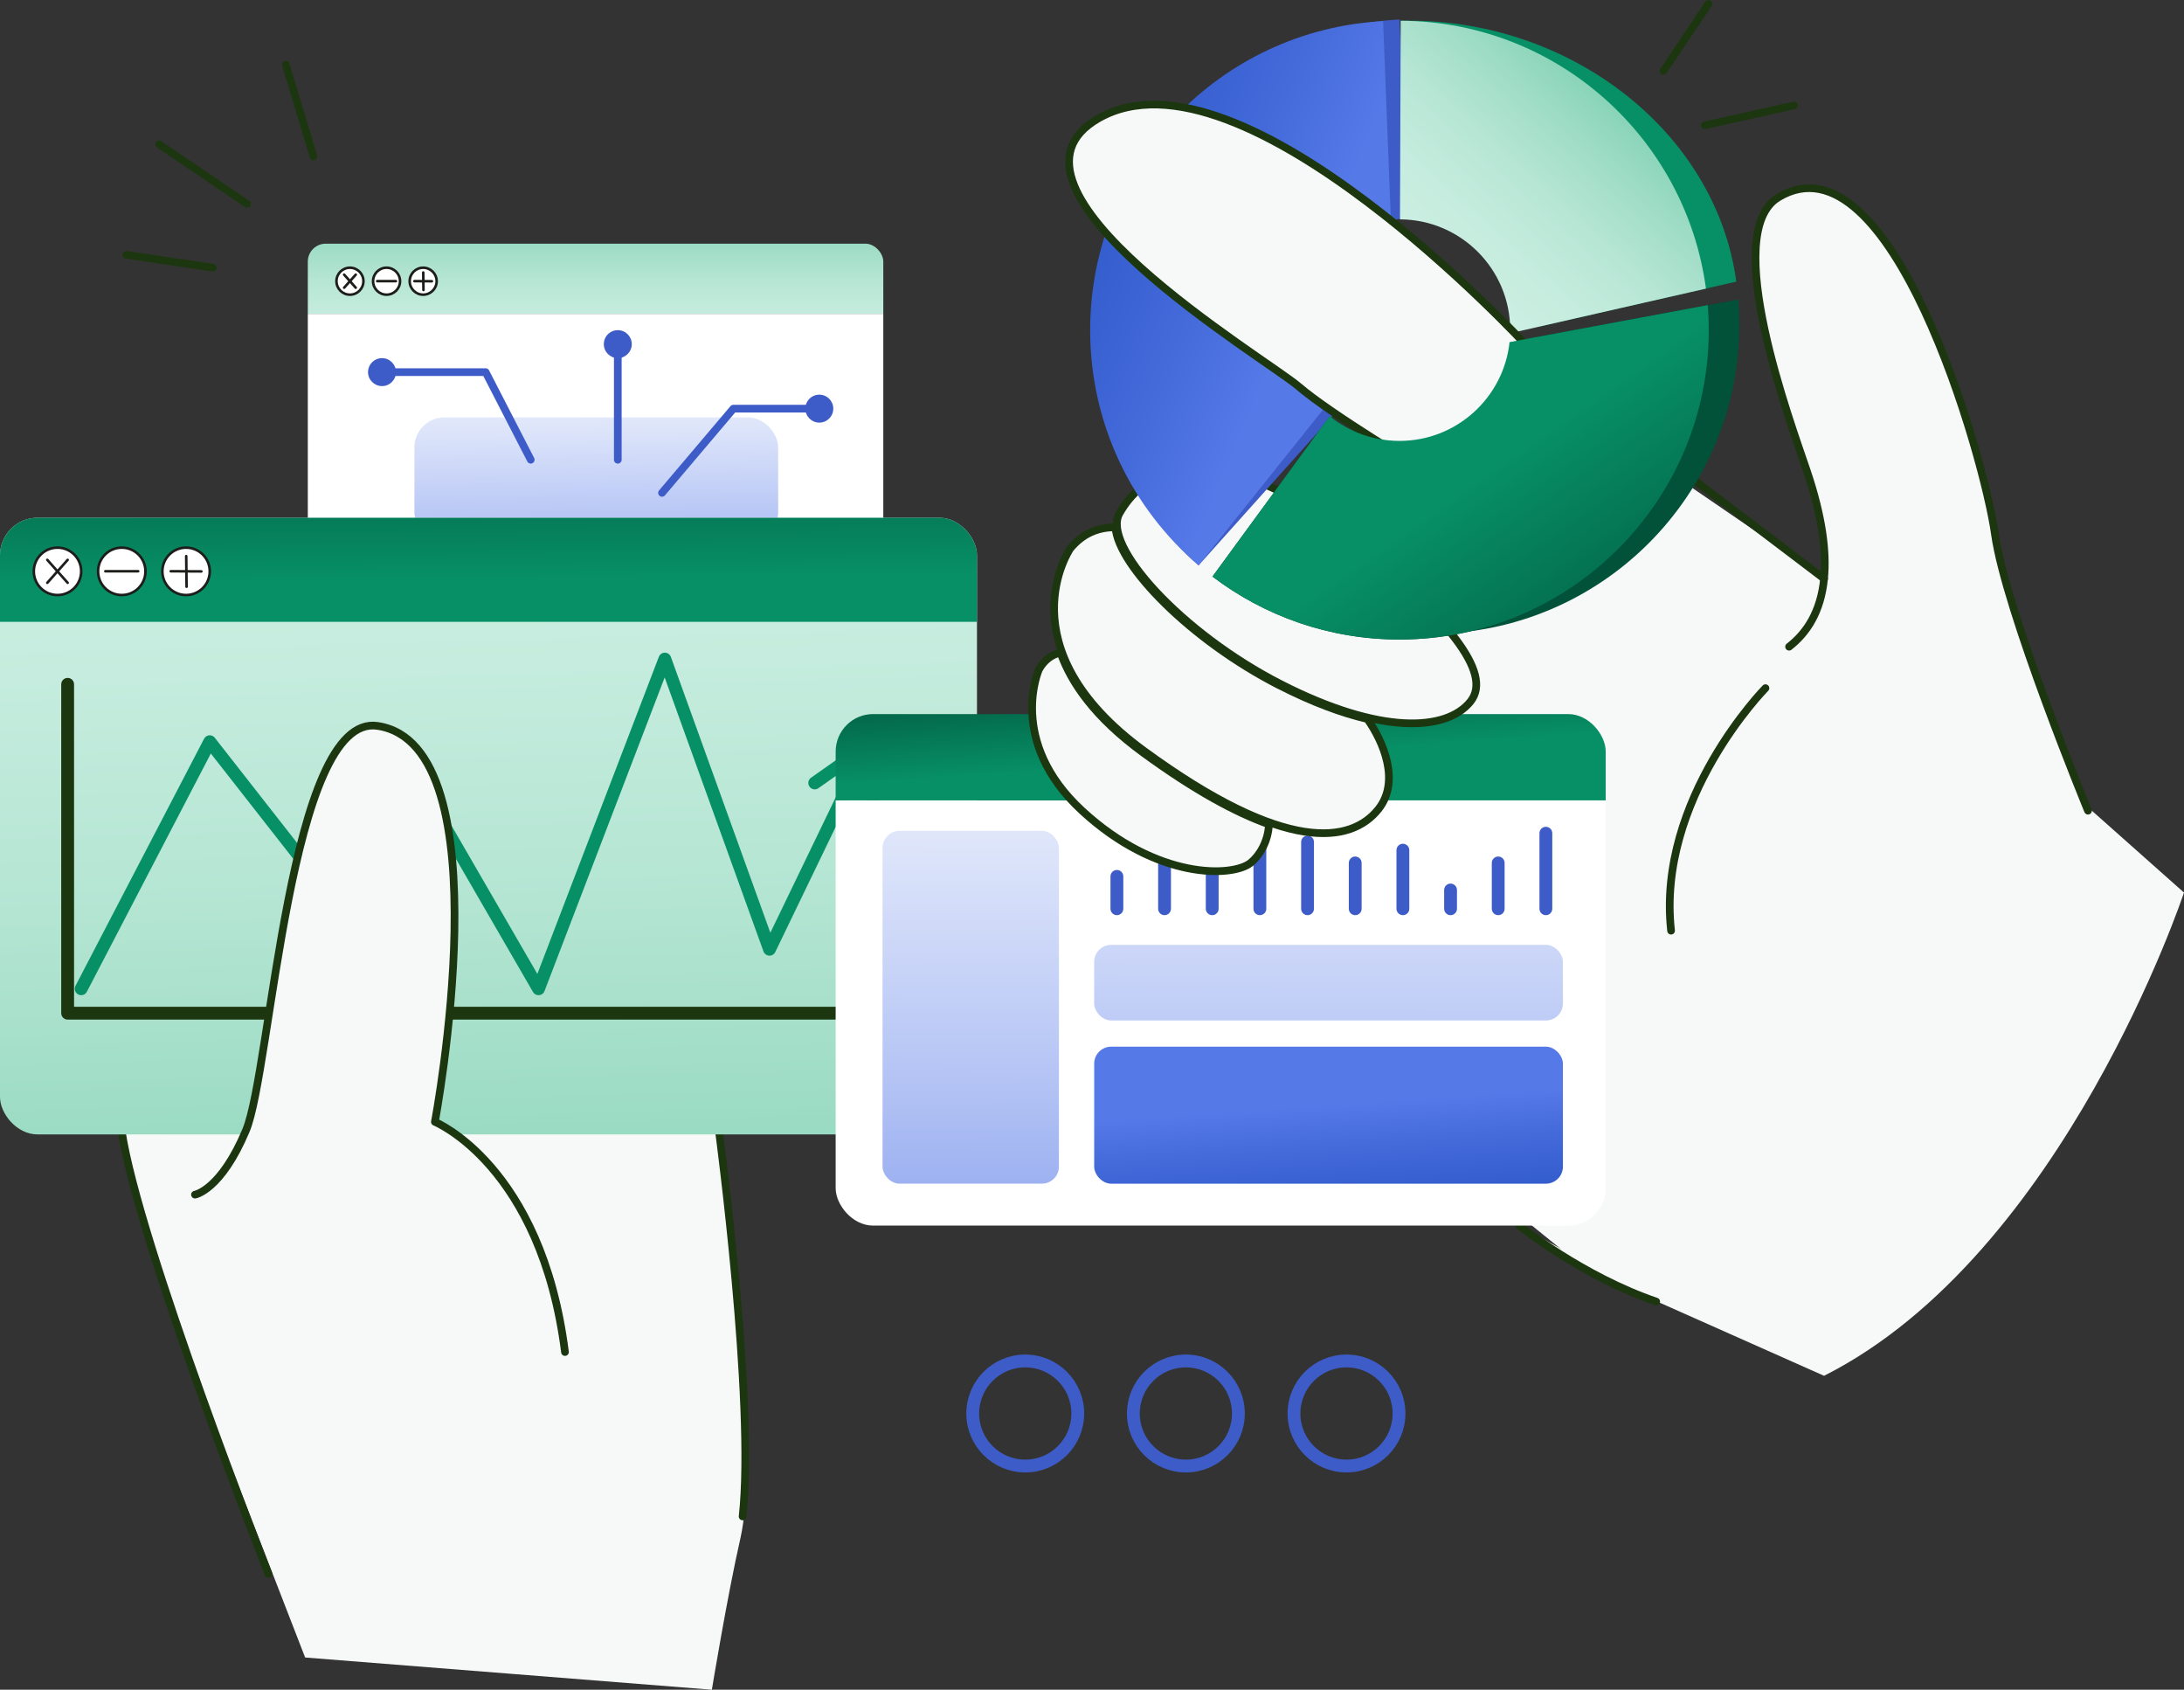
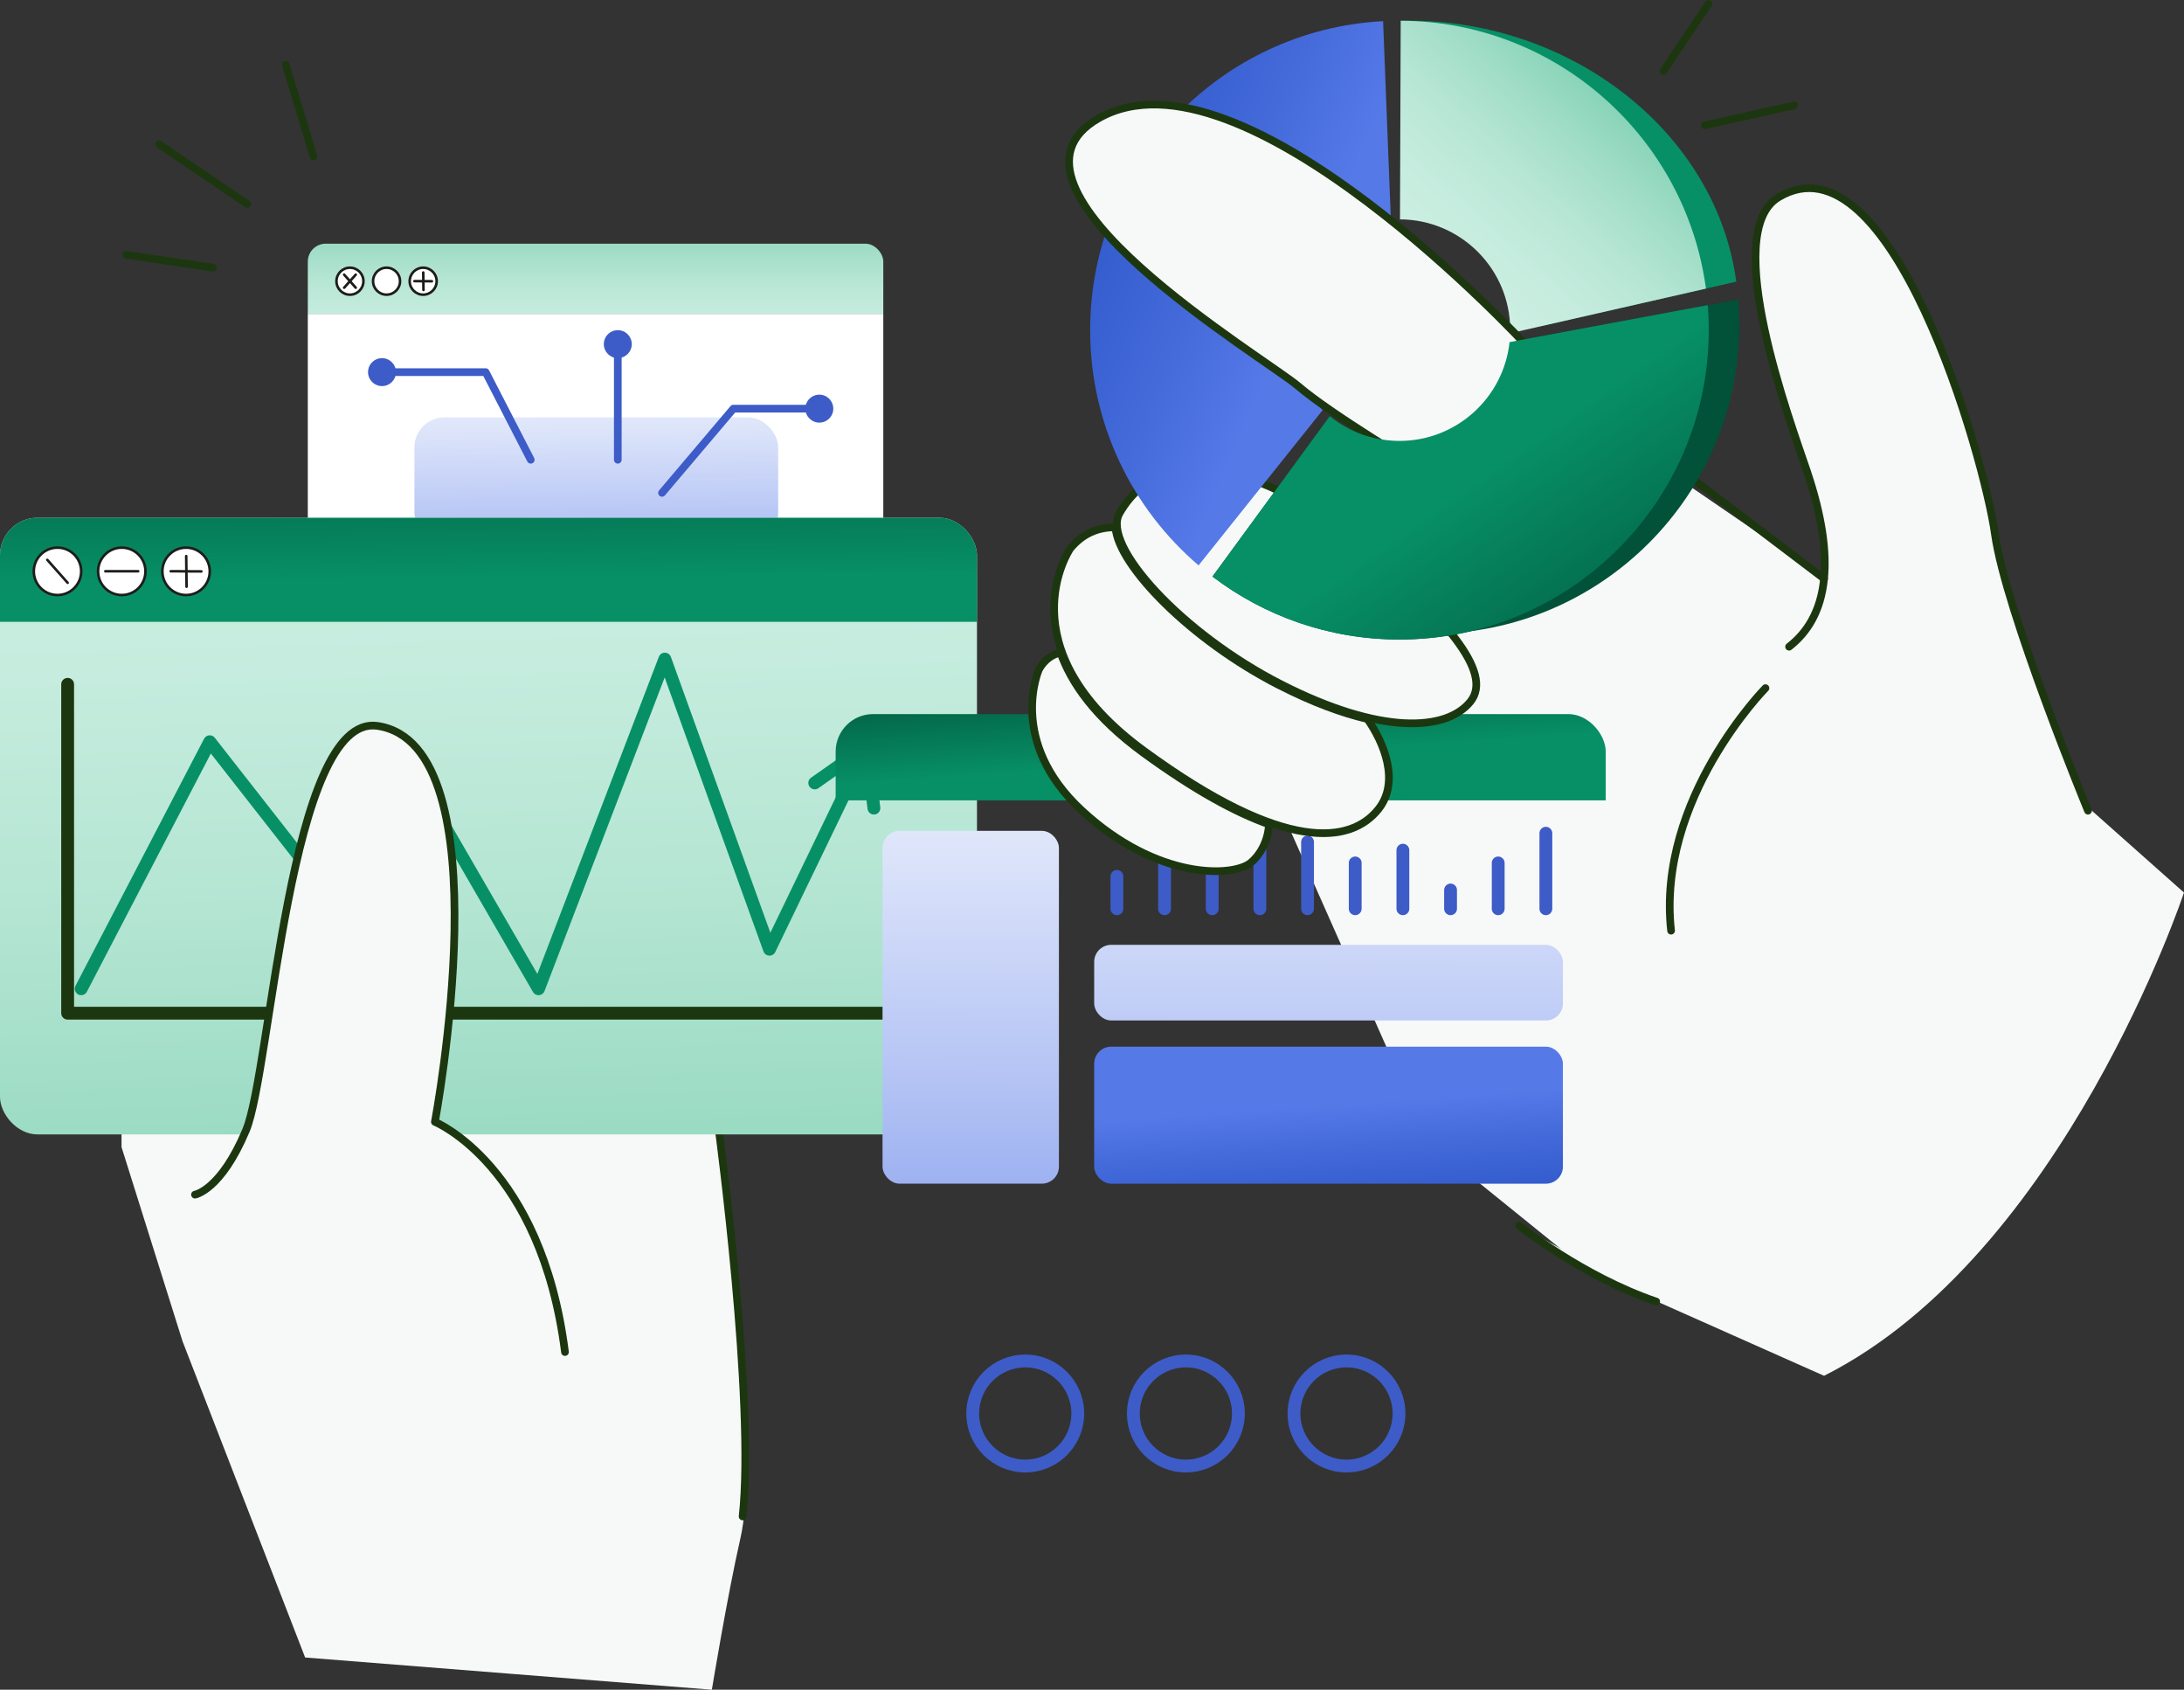
<svg xmlns="http://www.w3.org/2000/svg" xmlns:xlink="http://www.w3.org/1999/xlink" id="_Слой_2" data-name="Слой 2" viewBox="0 0 851.72 658.78">
  <rect x="0" y="0" width="851.72" height="658.78" fill="#333333" stroke="none" />
  <defs>
    <style> .cls-1, .cls-2, .cls-3, .cls-4, .cls-5, .cls-6, .cls-7, .cls-8 { stroke-linecap: round; stroke-linejoin: round; } .cls-1, .cls-9 { fill: #f7f9f8; } .cls-1, .cls-6, .cls-8 { stroke: #1c3710; } .cls-1, .cls-7, .cls-8 { stroke-width: 3px; } .cls-10, .cls-3, .cls-4, .cls-5, .cls-6, .cls-7, .cls-8 { fill: none; } .cls-2, .cls-3, .cls-11 { stroke: #1d1d1b; } .cls-2, .cls-12, .cls-11 { fill: #fff; } .cls-13 { fill: url(#_Безымянный_градиент_153-2); } .cls-14 { fill: url(#_Безымянный_градиент_153-3); } .cls-15 { clip-path: url(#clippath); } .cls-16 { fill: #015239; } .cls-17 { fill: #079066; } .cls-18 { fill: #3e5cc7; } .cls-4, .cls-5, .cls-6 { stroke-width: 5px; } .cls-4, .cls-7 { stroke: #3e5cc7; } .cls-5 { stroke: #079066; } .cls-19 { fill: url(#_Безымянный_градиент_23); } .cls-20 { fill: url(#_Безымянный_градиент_19); } .cls-21 { fill: url(#_Безымянный_градиент_97); } .cls-22 { clip-path: url(#clippath-1); } .cls-23 { clip-path: url(#clippath-2); } .cls-11 { stroke-miterlimit: 10; } .cls-24 { fill: url(#_Безымянный_градиент_153); } .cls-25 { fill: url(#_Безымянный_градиент_97-2); } .cls-26 { fill: url(#_Безымянный_градиент_19-2); } .cls-27 { fill: url(#_Безымянный_градиент_23-3); } .cls-28 { fill: url(#_Безымянный_градиент_23-2); } .cls-29 { fill: url(#_Безымянный_градиент_5); } </style>
    <clipPath id="clippath">
      <rect class="cls-10" x="120.04" y="95" width="224.43" height="130.6" rx="7" ry="7" />
    </clipPath>
    <linearGradient id="_Безымянный_градиент_19" data-name="Безымянный градиент 19" x1="230.54" y1="132.67" x2="230.54" y2="68.37" gradientUnits="userSpaceOnUse">
      <stop offset="0" stop-color="#cbefe2" />
      <stop offset=".16" stop-color="#c5ecde" />
      <stop offset=".36" stop-color="#b7e6d5" />
      <stop offset=".57" stop-color="#9edcc6" />
      <stop offset=".79" stop-color="#7dcfb1" />
      <stop offset="1" stop-color="#56bf99" />
    </linearGradient>
    <linearGradient id="_Безымянный_градиент_23" data-name="Безымянный градиент 23" x1="231.72" y1="122.79" x2="233.66" y2="273.04" gradientUnits="userSpaceOnUse">
      <stop offset="0" stop-color="#fff" />
      <stop offset=".12" stop-color="#f5f7fd" />
      <stop offset=".31" stop-color="#dbe3fa" />
      <stop offset=".56" stop-color="#b1c1f4" />
      <stop offset=".84" stop-color="#7894ec" />
      <stop offset="1" stop-color="#5679e8" />
    </linearGradient>
    <linearGradient id="_Безымянный_градиент_5" data-name="Безымянный градиент 5" x1="187.09" y1="195.53" x2="198.73" y2="627.87" gradientUnits="userSpaceOnUse">
      <stop offset="0" stop-color="#cbefe2" />
      <stop offset=".15" stop-color="#c5ecde" />
      <stop offset=".36" stop-color="#b4e5d3" />
      <stop offset=".59" stop-color="#98dac2" />
      <stop offset=".84" stop-color="#71caaa" />
      <stop offset="1" stop-color="#56bf99" />
    </linearGradient>
    <clipPath id="clippath-1">
      <rect class="cls-10" y="201.86" width="381" height="240.42" rx="14.62" ry="14.62" />
    </clipPath>
    <linearGradient id="_Безымянный_градиент_153" data-name="Безымянный градиент 153" x1="187.01" y1="151.05" x2="187.98" y2="258.65" gradientUnits="userSpaceOnUse">
      <stop offset="0" stop-color="#015239" />
      <stop offset=".7" stop-color="#079066" />
    </linearGradient>
    <clipPath id="clippath-2">
      <rect class="cls-10" x="325.89" y="278.4" width="300.31" height="199.43" rx="14.62" ry="14.62" />
    </clipPath>
    <linearGradient id="_Безымянный_градиент_153-2" data-name="Безымянный градиент 153" x1="471.28" y1="254.01" x2="475.43" y2="314.61" xlink:href="#_Безымянный_градиент_153" />
    <linearGradient id="_Безымянный_градиент_23-2" data-name="Безымянный градиент 23" x1="379.01" y1="222.26" x2="378.04" y2="587.71" xlink:href="#_Безымянный_градиент_23" />
    <linearGradient id="_Безымянный_градиент_97" data-name="Безымянный градиент 97" x1="520.74" y1="472.55" x2="517.83" y2="430.86" gradientUnits="userSpaceOnUse">
      <stop offset=".15" stop-color="#345dce" />
      <stop offset=".69" stop-color="#486ddd" />
      <stop offset="1" stop-color="#5679e8" />
    </linearGradient>
    <linearGradient id="_Безымянный_градиент_23-3" data-name="Безымянный градиент 23" x1="518.53" y1="222.63" x2="517.56" y2="588.08" xlink:href="#_Безымянный_градиент_23" />
    <linearGradient id="_Безымянный_градиент_97-2" data-name="Безымянный градиент 97" x1="420.56" y1="78.99" x2="507.37" y2="116.03" xlink:href="#_Безымянный_градиент_97" />
    <linearGradient id="_Безымянный_градиент_19-2" data-name="Безымянный градиент 19" x1="566.48" y1="103.89" x2="649.46" y2="11.88" xlink:href="#_Безымянный_градиент_19" />
    <linearGradient id="_Безымянный_градиент_153-3" data-name="Безымянный градиент 153" x1="646.46" y1="281.67" x2="548.37" y2="141.88" xlink:href="#_Безымянный_градиент_153" />
  </defs>
  <g id="_Слой_1-2" data-name="Слой 1">
    <g>
      <path class="cls-9" d="M119,646.22l-47.82-123.31-23.78-75.67v-27.96l230.02,6.58,9.21,71.27s8.71,73.7,2.12,102.58c-5.15,22.59-11.14,59.07-11.14,59.07l-158.61-12.56Z" />
      <path class="cls-9" d="M638.79,175.74l82.88,56.73,130.04,115.52s-46.83,141.23-140.36,188.4l-92.2-41.01-61.99-50.11-65.83-148.23,26.78-102.33,120.69-18.97Z" />
      <g class="cls-15">
        <rect class="cls-20" x="111.76" y="88.32" width="237.56" height="34.05" />
        <rect class="cls-12" x="118.05" y="122.37" width="228.98" height="95.03" />
      </g>
-       <path class="cls-8" d="M104.68,613.6s-50.73-128.74-57.28-172.93" />
      <path class="cls-1" d="M280.34,440.66s14.18,105.83,9.27,150.57" />
      <rect class="cls-19" x="161.62" y="162.73" width="141.85" height="48.63" rx="11.68" ry="11.68" />
      <path class="cls-1" d="M814.28,316.07s-32.11-77.89-36.3-107.9c-4.19-30.01-40.6-157.68-84.46-131.22-22.82,13.77,4.68,87.51,11.17,106.79,5.96,17.72,7.7,31.34,6.66,41.86-1.27,12.92-6.72,21.16-13.64,26.54" />
      <line class="cls-1" x1="634.54" y1="167.35" x2="711.36" y2="225.6" />
      <path class="cls-8" d="M688.5,268.29s-42.52,43.15-36.81,94.56" />
      <path class="cls-1" d="M592.41,477.82s24.54,19.76,53.48,29.63" />
      <g>
        <circle class="cls-11" cx="136.47" cy="109.63" r="5.26" />
        <circle class="cls-11" cx="150.75" cy="109.63" r="5.26" />
        <circle class="cls-11" cx="165.03" cy="109.63" r="5.26" />
        <g>
          <line class="cls-2" x1="134.21" y1="107.08" x2="138.73" y2="112.17" />
          <line class="cls-2" x1="138.73" y1="107.08" x2="134.21" y2="112.17" />
        </g>
        <g>
          <line class="cls-2" x1="165.06" y1="106.24" x2="165.14" y2="113.05" />
          <line class="cls-2" x1="168.43" y1="109.65" x2="161.62" y2="109.61" />
        </g>
-         <line class="cls-3" x1="147.1" y1="109.61" x2="154.39" y2="109.61" />
      </g>
      <circle class="cls-18" cx="148.98" cy="145.08" r="5.45" />
      <circle class="cls-18" cx="240.93" cy="134.17" r="5.45" />
      <circle class="cls-18" cx="319.52" cy="159.32" r="5.45" />
      <polyline class="cls-7" points="151.99 145.08 189.39 145.08 206.98 179.25" />
      <line class="cls-7" x1="240.93" y1="135.17" x2="240.93" y2="179.25" />
      <polyline class="cls-7" points="316.96 159.32 286.01 159.32 258.18 192.16" />
      <line class="cls-8" x1="111.46" y1="25.23" x2="122.23" y2="60.99" />
      <line class="cls-8" x1="96.38" y1="79.52" x2="62.04" y2="56.25" />
      <line class="cls-8" x1="83.02" y1="104.36" x2="49.24" y2="99.34" />
      <line class="cls-8" x1="648.7" y1="27.69" x2="666.27" y2="1.5" />
      <line class="cls-8" x1="664.84" y1="48.85" x2="699.63" y2="41.1" />
      <circle class="cls-4" cx="399.83" cy="551.09" r="20.48" />
      <circle class="cls-4" cx="462.47" cy="551.09" r="20.48" />
      <circle class="cls-4" cx="525.11" cy="551.09" r="20.48" />
      <g>
        <g>
          <circle class="cls-11" cx="22.42" cy="222.75" r="9.24" />
          <circle class="cls-11" cx="47.49" cy="222.75" r="9.24" />
          <circle class="cls-11" cx="72.56" cy="222.75" r="9.24" />
          <g>
            <line class="cls-2" x1="18.45" y1="218.28" x2="26.38" y2="227.22" />
            <line class="cls-2" x1="26.38" y1="218.28" x2="18.45" y2="227.22" />
          </g>
          <g>
            <line class="cls-2" x1="72.62" y1="216.81" x2="72.76" y2="228.75" />
            <line class="cls-2" x1="78.53" y1="222.78" x2="66.58" y2="222.71" />
          </g>
          <line class="cls-3" x1="41.08" y1="222.71" x2="53.89" y2="222.71" />
        </g>
        <rect class="cls-29" y="201.86" width="381" height="240.42" rx="14.62" ry="14.62" />
        <polyline class="cls-6" points="26.38 266.8 26.38 395.01 347.44 395.01" />
        <polyline class="cls-5" points="31.66 385.5 81.8 289.18 137.14 359.88 170.37 317.01 210.02 385.5 259.28 256.96 300.09 370.09 336.31 295.07" />
        <g class="cls-22">
          <rect class="cls-24" x="-14.05" y="189.56" width="403.29" height="52.88" />
        </g>
        <g>
          <circle class="cls-11" cx="22.42" cy="222.75" r="9.24" />
          <circle class="cls-11" cx="47.49" cy="222.75" r="9.24" />
          <circle class="cls-11" cx="72.56" cy="222.75" r="9.24" />
          <g>
            <line class="cls-2" x1="18.45" y1="218.28" x2="26.38" y2="227.22" />
-             <line class="cls-2" x1="26.38" y1="218.28" x2="18.45" y2="227.22" />
          </g>
          <g>
            <line class="cls-2" x1="72.62" y1="216.81" x2="72.76" y2="228.75" />
            <line class="cls-2" x1="78.53" y1="222.78" x2="66.58" y2="222.71" />
          </g>
          <line class="cls-3" x1="41.08" y1="222.71" x2="53.89" y2="222.71" />
        </g>
        <polyline class="cls-5" points="317.73 305.25 337.77 291.14 340.81 315.07" />
      </g>
      <path class="cls-1" d="M76.04,465.76s10.09-1.64,19.91-25.09c9.82-23.46,16.96-162.76,51.28-157.66,50.14,7.45,22.37,154.38,22.37,154.38,0,0,41.46,16.91,50.73,89.74" />
      <g>
        <g class="cls-23">
          <rect class="cls-13" x="314.81" y="268.19" width="317.88" height="43.86" />
-           <rect class="cls-12" x="314.81" y="312.06" width="317.88" height="172.08" />
        </g>
        <rect class="cls-28" x="344.17" y="323.93" width="68.79" height="137.55" rx="6.64" ry="6.64" />
        <rect class="cls-21" x="426.71" y="408.07" width="182.8" height="53.42" rx="6.64" ry="6.64" />
        <rect class="cls-27" x="426.71" y="368.37" width="182.8" height="29.49" rx="6.64" ry="6.64" />
        <g>
          <line class="cls-4" x1="602.86" y1="324.85" x2="602.86" y2="354.3" />
          <line class="cls-4" x1="584.27" y1="336.44" x2="584.27" y2="354.3" />
          <line class="cls-4" x1="565.69" y1="346.99" x2="565.69" y2="354.3" />
          <line class="cls-4" x1="547.1" y1="331.46" x2="547.1" y2="354.3" />
          <line class="cls-4" x1="528.51" y1="336.44" x2="528.51" y2="354.3" />
          <line class="cls-4" x1="509.92" y1="328.27" x2="509.92" y2="354.3" />
          <line class="cls-4" x1="491.33" y1="329.07" x2="491.33" y2="354.3" />
          <line class="cls-4" x1="472.74" y1="324.85" x2="472.74" y2="354.3" />
          <line class="cls-4" x1="454.15" y1="336.83" x2="454.15" y2="354.3" />
          <line class="cls-4" x1="435.57" y1="341.68" x2="435.57" y2="354.3" />
        </g>
      </g>
      <path class="cls-1" d="M445.74,293.39c-18.69-13.66-28-27.13-32.17-38.96-3.39,.78-6.25,2.82-8.38,6.52,0,0-12.58,28.03,16.78,55.12,29.36,27.09,58.72,25.94,65.71,20.37,3.47-2.77,6.87-8.3,7.19-15.06-12.95-4.58-29.1-13.35-49.14-27.99Z" />
      <path class="cls-1" d="M498.88,267.16c-34.29-17.51-62.81-46.53-63.87-61.57-6.75-.07-12.79,2.38-17.66,8.3,0,0-26.29,38.59,28.8,78.86,55.09,40.27,80.81,36.1,91.44,22.68,8.53-10.77,1.93-26.25-4.34-35.12-9.93-2.3-21.42-6.54-34.37-13.16Z" />
      <path class="cls-1" d="M436.58,200.13c-7.13,12.46,24.24,46.86,62.91,66.61,38.67,19.75,64.45,18.46,73.9,6.86,9.45-11.6-10.74-33.51-42.11-60.58-31.37-27.07-76.28-45.09-94.7-12.89Z" />
      <g>
-         <path class="cls-18" d="M522.3,159.2c-8.18-7.86-13.28-18.9-13.28-31.14,0-22.73,17.56-41.34,39.85-43.06l-3.03-77.4c-63.65,3.32-114.24,55.98-114.24,120.46,0,36.71,9.95,70.24,35.83,92.36l54.88-61.22Z" />
        <path class="cls-17" d="M557.8,82.8c23.75,.12,42.97,19.41,42.97,43.19,0,.41-.02,.81-.03,1.22l76.37-17.41c-7.89-58.8-65.55-103.2-130.85-101.72l11.54,74.71Z" />
        <path class="cls-25" d="M515.84,159.85c-8.18-7.86-13.28-18.9-13.28-31.14,0-22.73,17.56-41.34,39.85-43.06l-3.03-77.4c-63.65,3.32-114.24,55.98-114.24,120.46,0,36.71,16.41,69.59,42.28,91.72l48.42-60.58Z" />
        <path class="cls-26" d="M545.98,85.52c23.75,.12,42.97,19.41,42.97,43.19,0,.41-.02,.81-.03,1.22l76.37-17.41c-7.89-58.8-58.13-104.18-119.04-104.43l-.28,77.43Z" />
        <path class="cls-16" d="M588.7,133.38c-2.33,21.66-20.66,38.52-42.94,38.52-10.3,0-19.76-3.61-27.18-9.63l-45.74,62.52c20.25,15.39,45.52,24.54,72.92,24.54,66.62,0,120.62-54.01,120.62-120.62,0-3.28-.14-6.52-.39-9.74l-77.29,14.41Z" />
      </g>
      <path class="cls-1" d="M595.42,134.83S484.36,14.27,428.45,46.11c-47.24,26.91,65.1,93.53,77.92,104.51,12.82,10.99,48,31.95,48,31.95,0,0,51.9-10.33,41.05-47.74Z" />
      <path class="cls-16" d="M600.62,131.16c-2.33,21.66-20.82,41.59-43.1,41.59-10.3,0-26.19-.77-33.61-6.78l-39.15,56.61c20.25,15.39,45.52,24.54,72.92,24.54,66.62,0,120.62-54.01,120.62-120.62,0-3.28-.14-6.52-.39-9.74l-77.29,14.41Z" />
      <path class="cls-14" d="M588.7,133.38c-2.33,21.66-20.66,38.52-42.94,38.52-10.3,0-19.76-3.61-27.18-9.63l-45.74,62.52c20.25,15.39,45.52,24.54,72.92,24.54,66.62,0,120.62-54.01,120.62-120.62,0-3.28-.14-6.52-.39-9.74l-77.29,14.41Z" />
    </g>
  </g>
</svg>